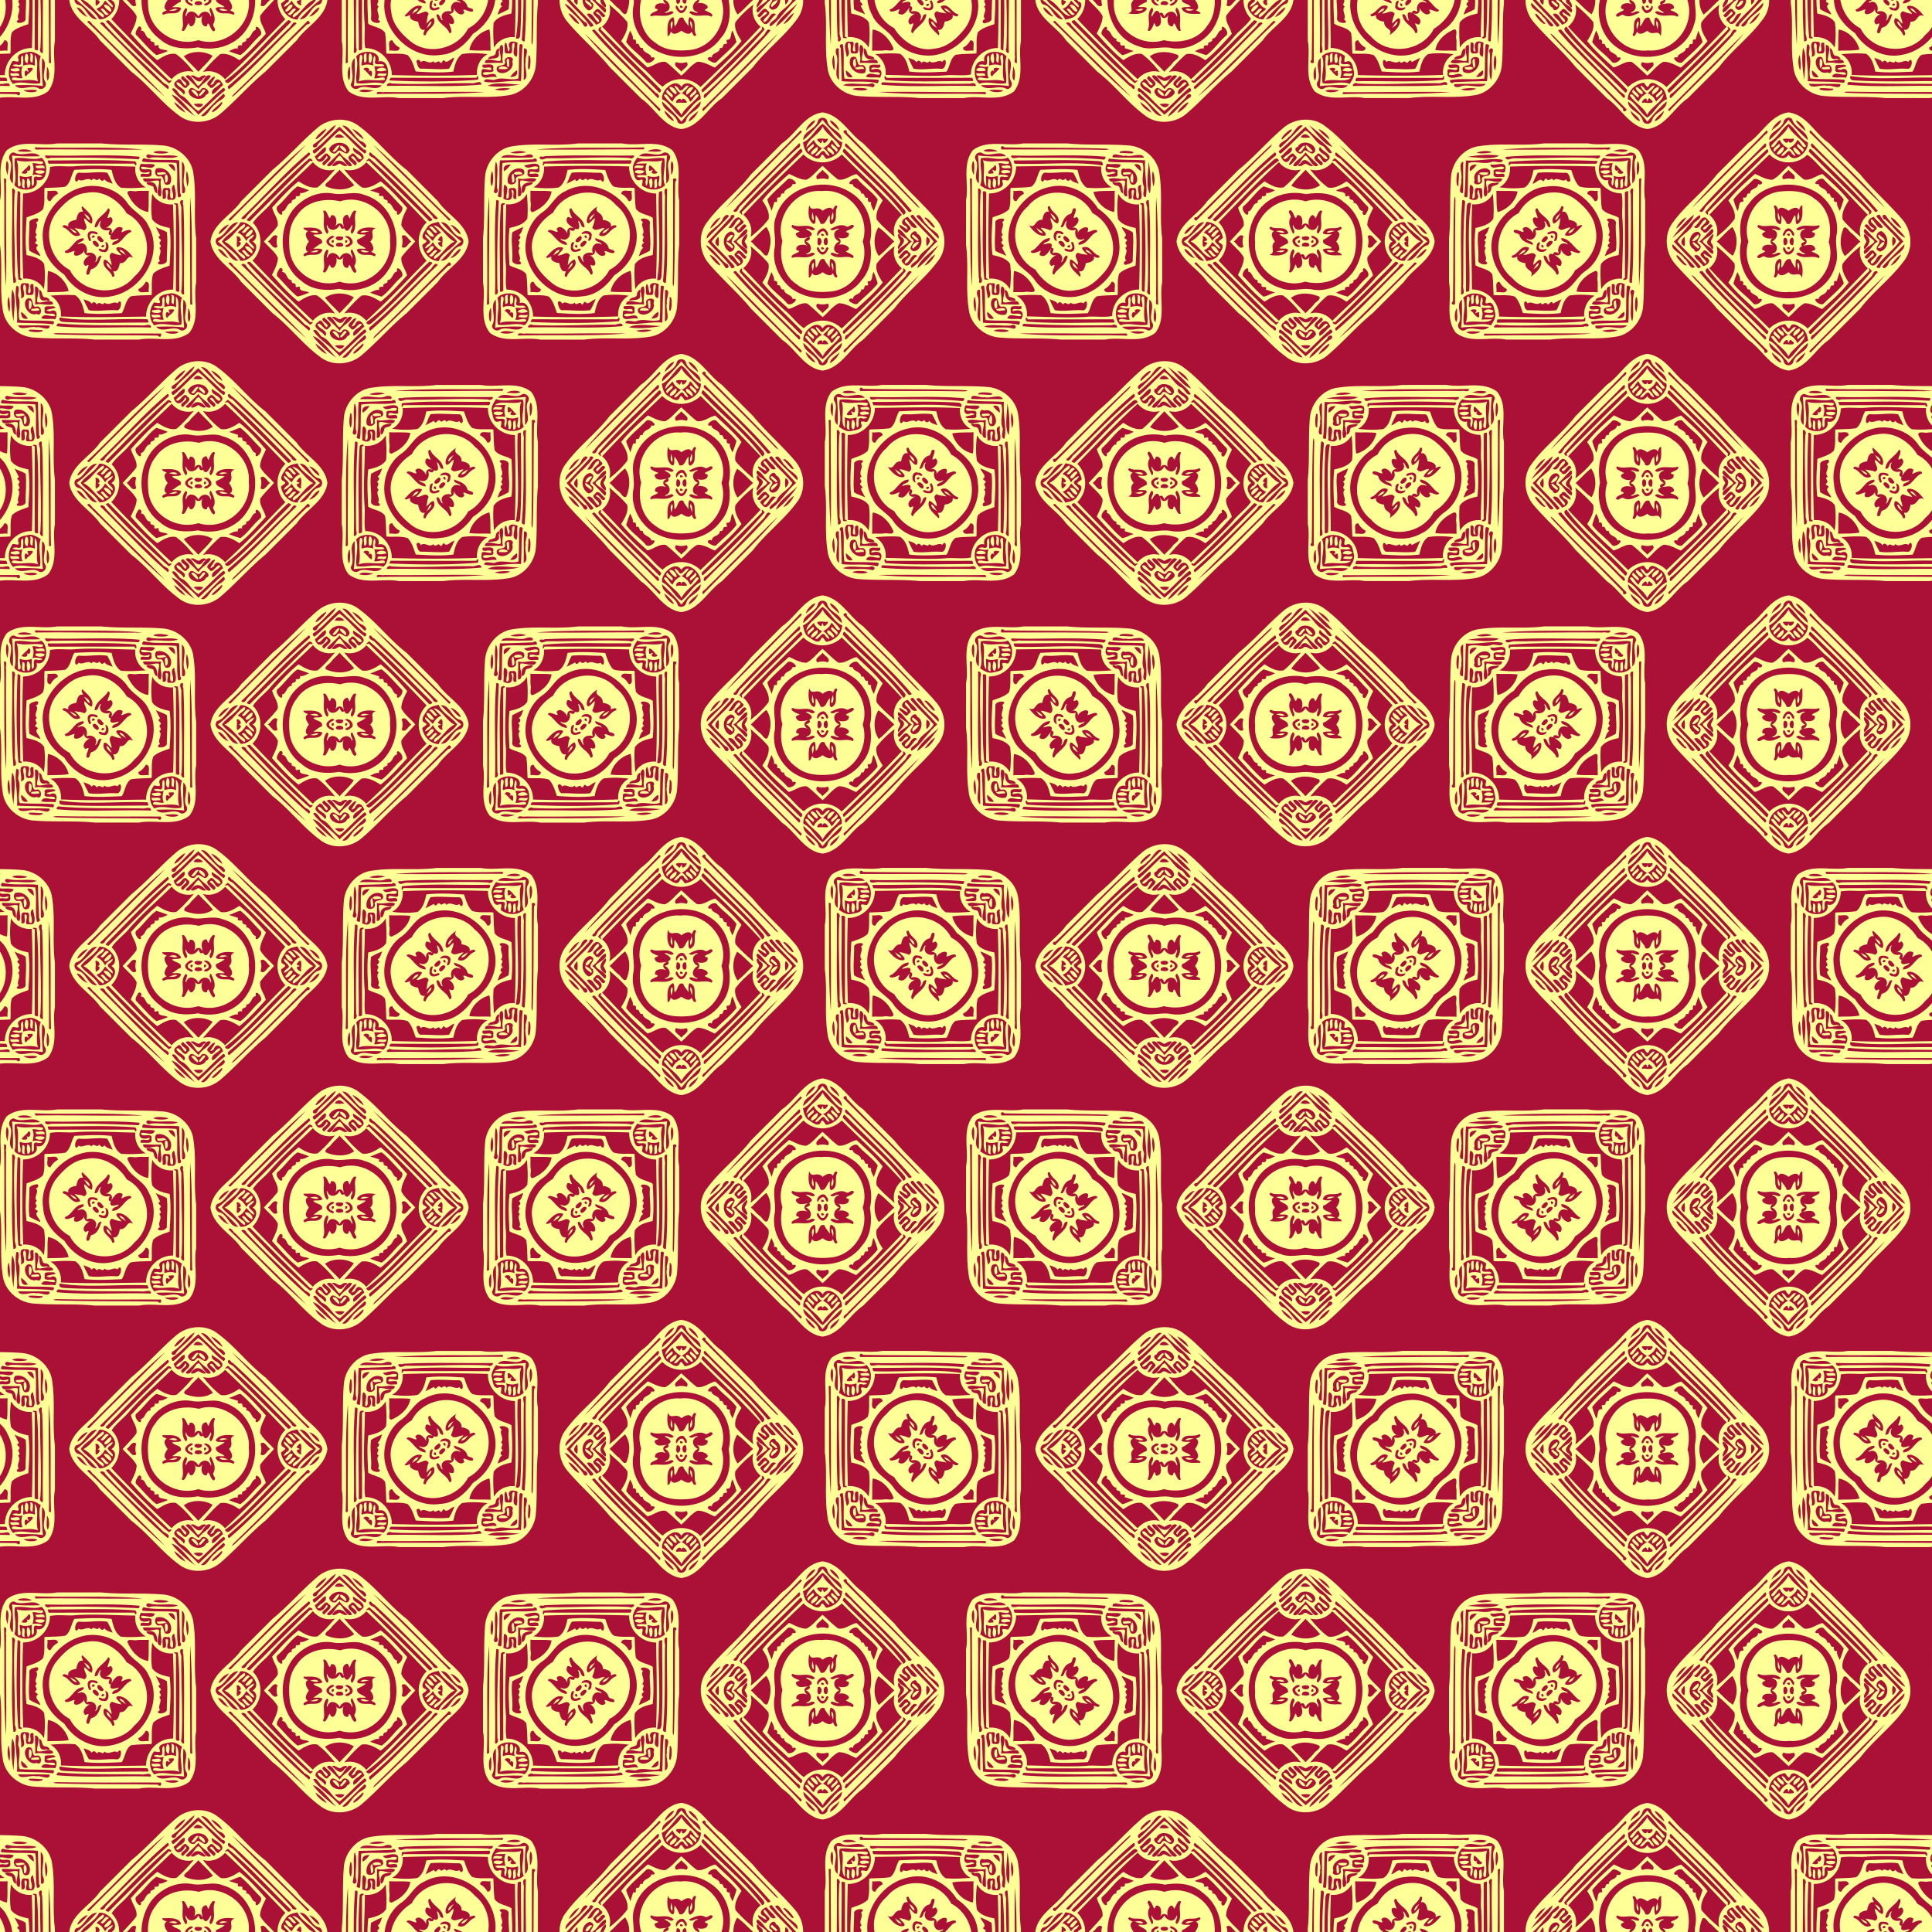
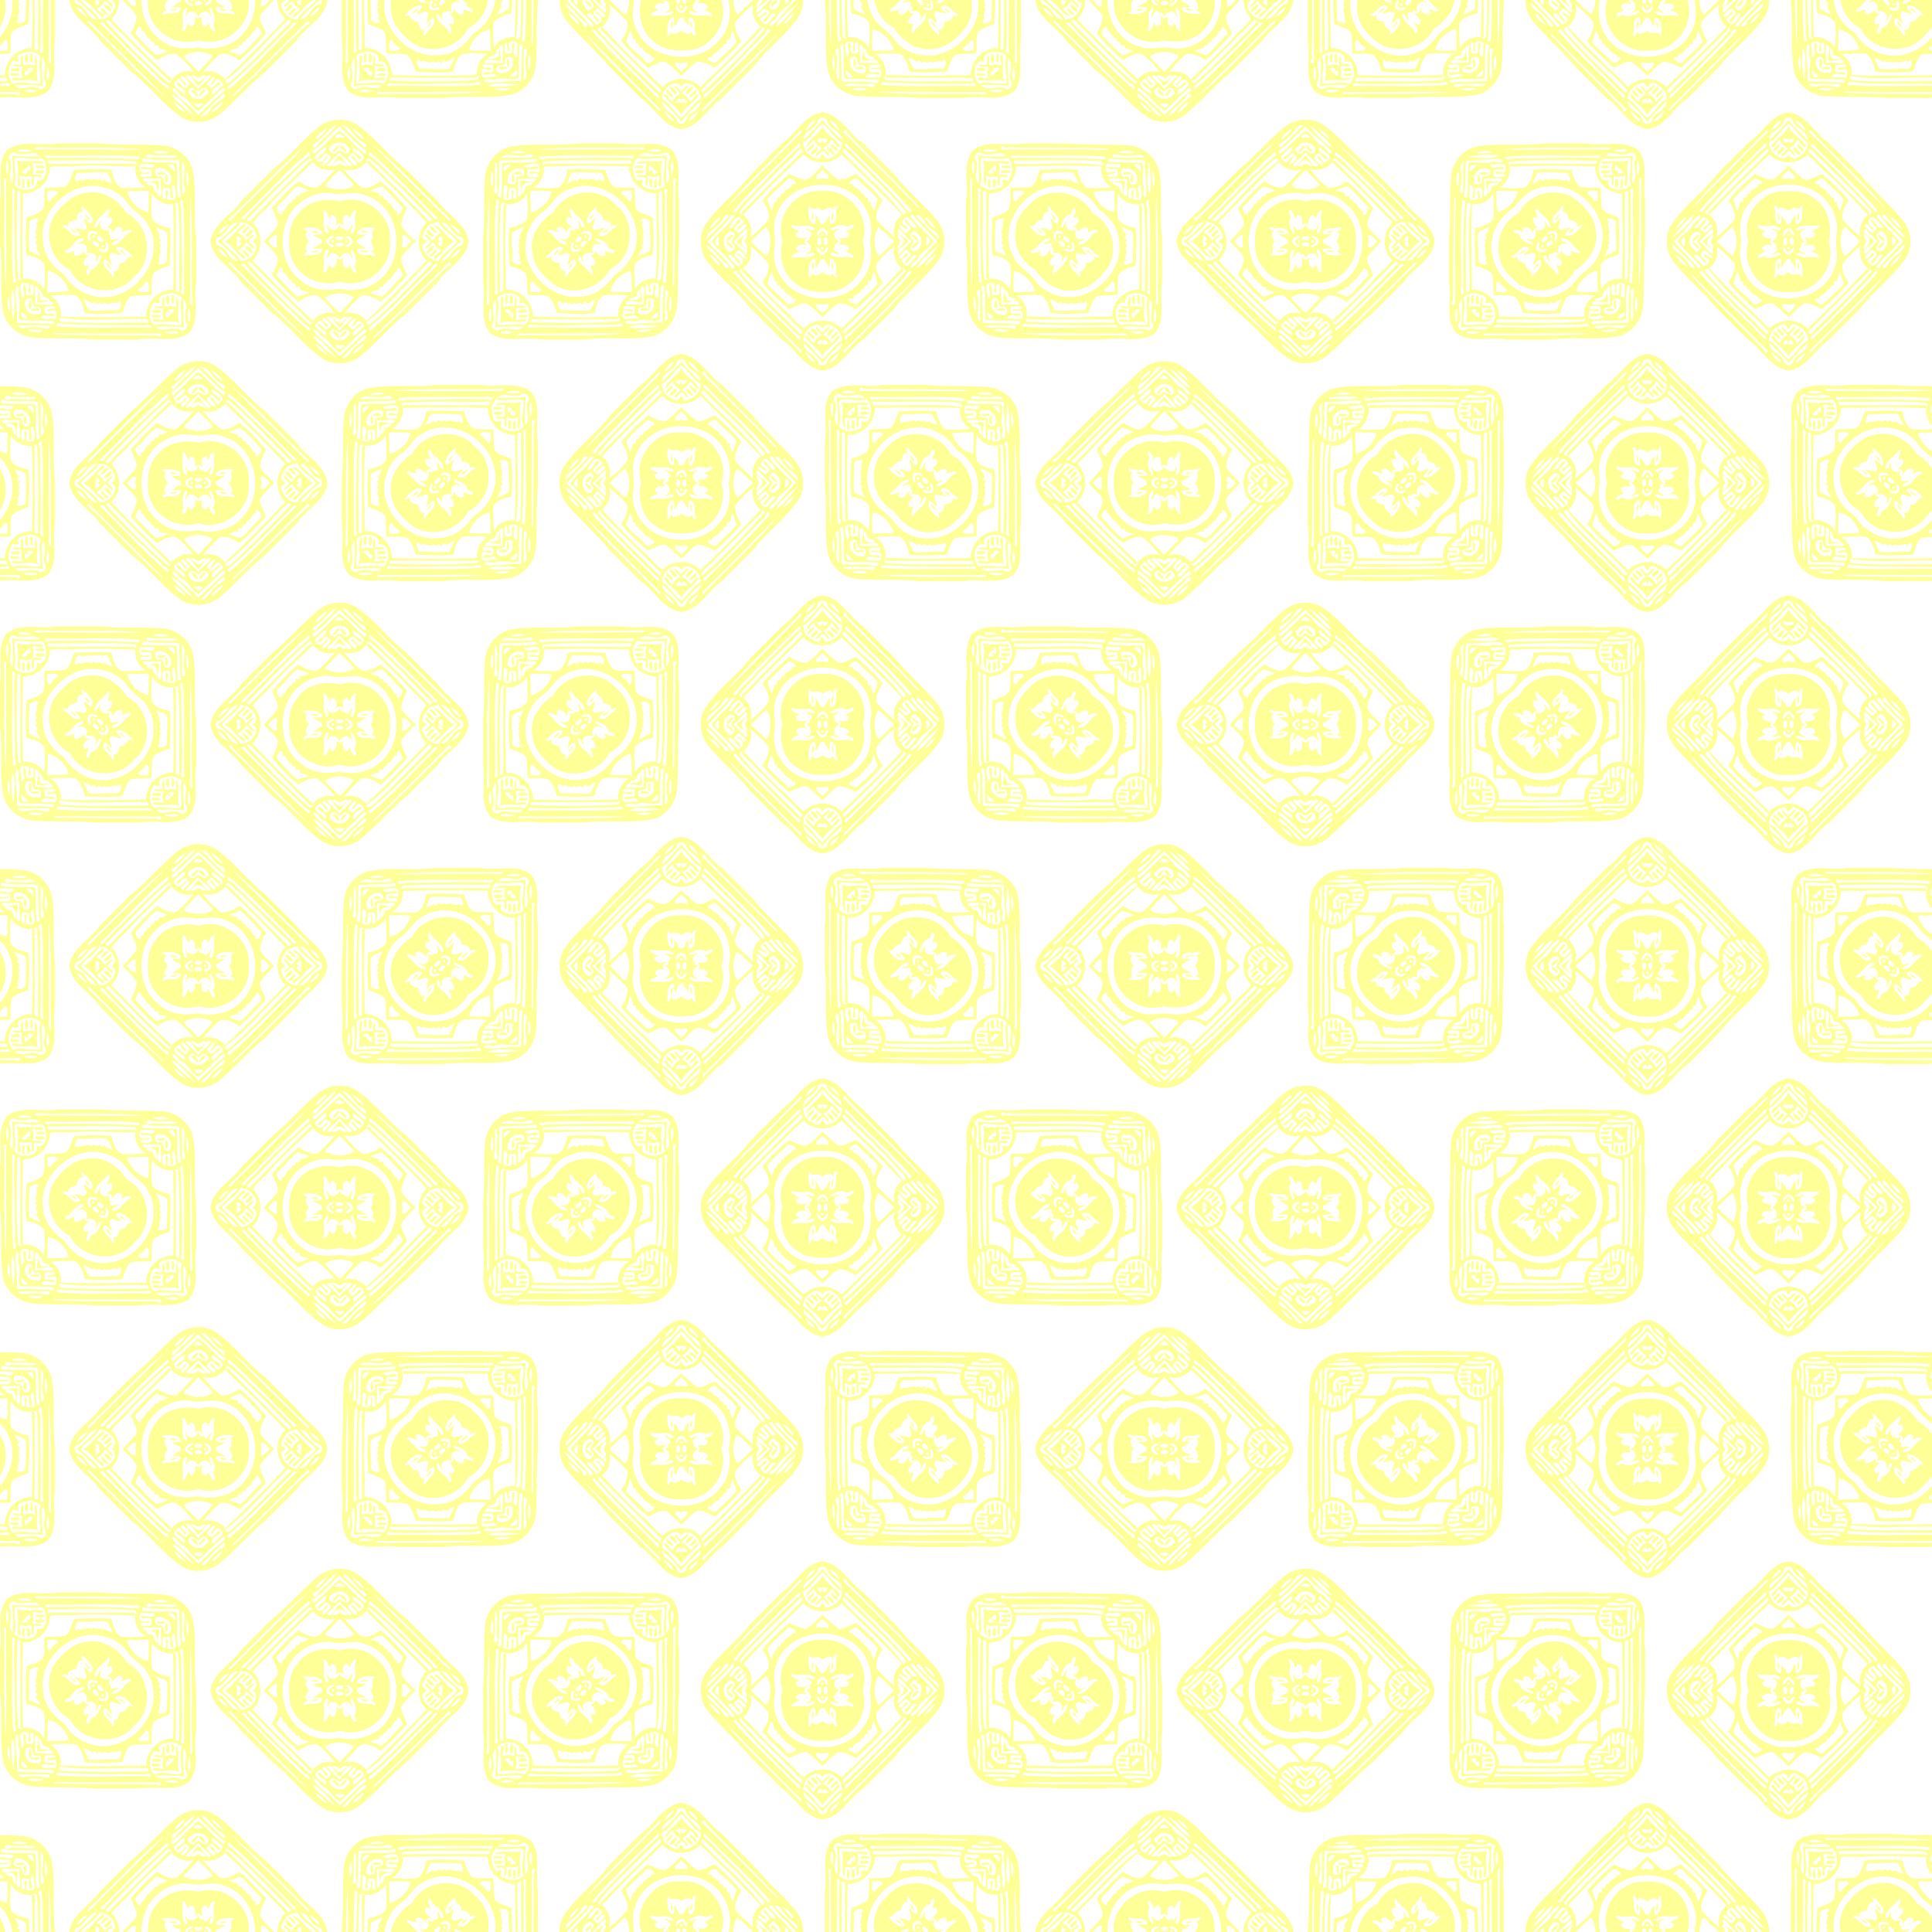
<svg xmlns="http://www.w3.org/2000/svg" xmlns:xlink="http://www.w3.org/1999/xlink" height="1459.2" width="1459.2" viewBox="0 0 1094.4 1094.4">
  <defs>
    <clipPath id="b" clipPathUnits="userSpaceOnUse">
      <path opacity=".607" fill="#c04984" d="M104.44 80h1094.4v1094.4H104.44z" />
    </clipPath>
    <filter id="a" color-interpolation-filters="sRGB">
      <feTurbulence numOctaves="5" baseFrequency=".4" />
      <feConvolveMatrix kernelMatrix="-4 0 0 0 -4 0 -2 0 -2 0 0 0 -10 0 0 0 -2 0 -2 0 -4 0 0 0 -4" order="5 5" targetX="2" targetY="2" />
      <feConvolveMatrix kernelMatrix="2 0 2 0 -5 0 2 0 2" order="3 3" targetX="1" targetY="1" />
      <feColorMatrix type="saturate" result="result1" />
      <feComposite in2="SourceGraphic" k3=".5" k2=".5" k1="1.5" result="result2" operator="arithmetic" />
      <feBlend in2="result1" result="result4" />
      <feColorMatrix type="luminanceToAlpha" />
      <feDiffuseLighting result="result3" surfaceScale="10">
        <feDistantLight elevation="35" azimuth="180" />
      </feDiffuseLighting>
      <feComposite in2="result4" k3=".5" k1="1.5" result="result5" operator="arithmetic" />
      <feBlend in2="result3" result="result6" />
      <feComposite operator="in" in2="SourceGraphic" />
    </filter>
  </defs>
-   <path filter="url(#a)" fill="#ab1037" d="M0 0h1094.4v1094.4H0z" />
  <g transform="translate(-104.44 -80)" clip-path="url(#b)">
    <path id="c" d="M110.34 121.4c1.313.63 5.529-.886 4.914 1.55-1.52-.328-5.36 1.195-4.914-1.55zm.61-2.562c1.429.301 4.182-1.188 4.709.84-.019 1.275-7.041 1.023-4.708-.84zm-68.394-.787c1.123.374 4.727-1.264 3.986 1.062-1.004.034-6.09.756-3.986-1.062zm-1.669-4.612c2.074-.535 1.806 4.486.317 5.044-.695-1.562-.298-3.387-.317-5.044zm83.215-2.291c2.971 3.188.077 10.317 1.906 14.953-4.567-1.784-9.985.282-14.831-.902-.394-2.76 4.525-.206 6.04-1.008-1-2.153-.714-4.49-.053-6.697-1.734 1.157-9.21-.741-3.284-1 4.552 1.588 1.02-4.113 3.399-5.094.683 1.813.168 3.845.286 5.758 2.188-.691 4.517-.917 6.656.053-.073-2.02-.115-4.044-.119-6.063m-3.268 7.396c-2.223-.413 1.069 2.99-.955 1.795-2.348-1.997-1.5 5.204-.137 2.061 1.294-.916 5.968-4.746 1.092-3.856zm.595-8.24c2.688-.332 1.249 3.352 1.528 4.971-2.482.527-.585-3.83-1.528-4.971zm-2.21.114c1.802.023 1.214 3.914.748 5.396-2.127-.57-1.642-4.174-.749-5.396zM84.748 92.13c1.58.42 2.088 2.543 3.016 3.811-1.459-.787-2.933-2.035-3.017-3.81zm7.377-7.4c1.897.012 2.84 1.76 3.692 3.204-1.073-1.191-3.09-1.707-3.692-3.204zM63.965 72.296c1.11 1.092 3.367 1.394 3.906 2.96-1.772-.111-2.948-1.62-3.906-2.96zm8.068-8.064c1.47.786 3.238 1.733 3.219 3.635-1.566-.458-2.173-2.448-3.22-3.635zm1.135-11.723c9.378-2.032 18.409 3.91 23.109 11.6 13.025 6.606 15.54 26.244 4.3 35.702-9.454 12.047-29.776 9.787-36.653-3.741-11.432-5.9-15.57-22.174-7.553-32.438 4.29-5.246 9.715-10.443 16.794-11.123m-2.042 7.537c-1.031.714.213 2.188.343 3.177-2.57-.886-3.494 2.558-3.75 4.475-1.882.333-5.406 1.169-4.494 3.77-1.023-.367-3.738-1.639-3.116.53 3.727.771 5.212 6.621 9.73 4.422-.31-1.76-2.184-2.73-3.177-4.101 1.794.591 3.75.366 5.441 1.332 3.15-1.527-.416-4.368.038-6.823 1.566.813 2.46 2.646 4.254 3.05 1.798-4.158-3.257-7.59-5.27-9.832m14.563 1.146c-1.848 3.76-7.182 5.449-7.652 10.722 2.536.366 1.764-3.124 3.677-3.605-2.21 3.914 1.745 6.327 5.01 5.06-.553 1.134-1.432 2.928.52 3.111-1.287 3.727 2.482 2.318 4.44 1.814-.48 1.898-3.97 1.134-3.604 3.67 5.239-.294 6.51-5.96 10.642-7.347.439-2.165-3.452-.737-4.731-.061-2.139.981 1.195-2.073-.76-2.528-2.856-1.233-4.376 2.31-5.83 3.868 1.446-2.913-.78-4.25-3.311-3.555 2.31-.63 5.91-4.326 2.99-6.266-4.338 2.746 1.569-4.326-1.39-4.883m-9.852 13.002c-2.574.538-1.756 3.833-.817 5.529 2.215.29-.31-2.356.489-3.452.82-1.84 2.825-.218 4.215-.305.344-1.86-2.726-1.803-3.887-1.772m1.375 2.257c-2.658 2.558 3.047 1.126 0 0m2.749.488c-1.474 1.787 2.26 4.915 3.272 2.566-.805-.973-1.86-2.902-3.272-2.566m-8.32 1.2c-5.14.274-6.263 5.964-10.363 7.239-.363 2.856 4.853-.435 5.502.054-2.379 4.769 5.552 2.233 5.529-1.276-.68 2.146.577 4.56 3.6 3.498-2.31.63-5.91 4.326-2.989 6.266 3.937-2.394-.577 3.016.733 4.853 2.33.55 1.107-3.043 3.131-3.287 3.215-1.089 4.086-4.563 5.178-7.404-2.535-.37-1.764 3.123-3.677 3.604 2.226-3.837-1.757-6.43-4.914-4.964 1.145-3.054-.802-7.293-4.754-5.093-.798-1.135 4.559-1.807 3.024-3.49m6.613 1.443c-3.115.137.146 3.417 1.524 3.582 1.6-1.207-.325-3.04-1.524-3.582m5.782.687c.885 1.898.77 5.548-2.26 4.025-2.716-1.035-1.02 1.829.835 1.527 3.884 1.5 4.308-5.384 1.425-5.552m-1.383 1.6c-2.749 2.505 2.91 1.054 0 0m8.114 1.505c-1.546 1.187 1.83 3.024 2.418 4.452-1.86-.176-3.601-.81-5.308-1.485-2.753 1.538-.122 4.559-.199 6.995-1.351-.745-2.604-3.505-4.261-2.948-1.741 4.479 3.746 5.8 4.605 9.481 2.13.653.874-2.092.508-3.097 2.57.882 3.494-2.558 3.75-4.475 4.666.16 3.49-5.097 7.575-3.146-1.42-2.158-5.227-6.69-9.088-5.777zM37.042 44.722c2.482-.531.585 3.826 1.528 4.971-2.688.332-1.253-3.352-1.528-4.971zm2.99-.539c2.085.497 2.165 5.338.057 5.503-.389-1.776-.778-3.773-.057-5.503zm78.423-2.15c1.299-.336 1.7 5.281-.466 4.544.352-1.283-.79-3.726.466-4.544zm-5.002-1.149c1.432.405 4.376-1.03 5.029.783-1.348.202-5.495 1.577-5.029-.783zM44.88 39.837c1.585-.18 3.295-.347 4.808.287.16 2.543-7.045 1.34-4.808-.287zm-.137-2.791c1.516.328 5.36-1.195 4.914 1.55-1.317-.63-5.53.886-4.914-1.55zm-10.868-3.04c4.72 1.497 10.035-.29 14.945.79.393 2.761-4.529.203-6.041 1.008 1 2.15.714 4.49.053 6.698 1.734-1.157 9.21.74 3.284 1-4.551-1.592-1.02 4.109-3.398 5.094-.684-1.818-.172-3.849-.287-5.758-2.187.691-4.517.912-6.655-.054-.794 1.474 1.818 6.553-.997 6.018-.912-4.849.798-10.275-.905-14.796m6.79 2.807c-1.035 1.825-3.025 2.707-3.983 4.444 2.08.79 4.353.222 2.623-1.947 2.249 2.486 3.215-2.383 1.36-2.497zm16.11-12.372h25.086c11.501 1.157 23.105.221 34.595 1.149 8.6.53 16.602 7.35 17.557 16.06 1.864 12.066-.057 24.419 1.54 36.519v25.049c-1.78 9.328 2.435 20.337-3.857 28.474-8.149 6.213-19.191 2.081-28.512 3.864H78.126c-11.502-1.16-23.11-.22-34.596-1.15-8.6-.53-16.602-7.35-17.557-16.06-1.863-12.07.057-24.417-1.54-36.52V56.802c1.784-9.317-2.347-20.364 3.865-28.508 8.137-6.293 19.146-2.078 28.474-3.857M44.27 26.657c-.153.931.297 1.397 1.233 1.23 19.932-.257 39.914.312 59.819.014-19.736-1.867-40.787-.542-61.051-1.244m-8.527 1.379c-4.326 1.187 5.564 1.409 6.71.794-2.062-1.103-4.43-1.21-6.71-.794m77.87.748c-6.843.898 4.734 2.28 6.239.653-2.028-.538-4.147-.798-6.24-.653m-81.187.79c-2.352-.118-3.566 2.677-2.325 4.514 2.18 4.002-2.127 9.894 1.589 13.025.26-5.246.126-10.615-.436-15.846 5.205.703 10.611.584 15.846.447-3.635-3.807-10.168.618-14.674-2.138m76.11 1.027c-2.46.508-.65 3.054 1.462 1.87 4.723-.591 11.87 1.093 15.209-.702-4.88-1.382-11.333.428-16.671-1.168m-58.441.649c-.585 1.49 1.806 2.062 2.799 1.352 16.59-.272 33.602-.031 49.975.801.588-.35 1.073-1.63-.035-1.47-17.525-1.47-35.166-.153-52.738-.684m-2.192 1.33c-4.685 1.695-10.092-.67-15.022.3-.775 4.96 1.337 10.215-.305 15.015 2.596 4.158 14.35 3.8 12.57-2.711 6.571 1.764 6.865-10.02 2.757-12.605m57.83.236c-.543.524-1.302 1.894-.073 2.043 6.228.543 12.528.096 18.768.638.981 6.35-.229 13.059.913 19.409 1.428.382 2.241-.989 1.206-2.066-.26-6.228-.511-12.536-.595-18.798-6.667-.79-13.758.466-20.218-1.225m-53.618 1.252c-1.241-.027-.336 1.268-.07 1.867 16.176-.076 32.354-.042 48.533-.038 1.329 2.91 1.89-1.703-.378-1.34-15.991-1.211-32.07-.367-48.088-.49m-23.838.245c-.726 2.67-.623 5.628.542 8.16-.088-2.303 1.298-6.56-.542-8.16m99.206.416c.118 5.923-.1 11.85.16 17.767 2.158 1.046 1.871-2.822 1.192-3.841-1.432-4.01 1.928-11.631-1.352-13.926m-23.216 1.218c-2.257 4.235.504 6.022 4.857 4.532.584 3.082-6.213-.939-4.842 2.952 2.326-.45 6.93 1.07 5.907-2.535 1.054-3.716-6.136-.111-5.853-3.082 2.726-.645 6.46 2.028 7.85-1.222-1.97-.935-5.449-.11-7.92-.645m15.565.386c.76 1.443 2.432 2.894 3.769 3.864.023-2.46-.596-4.613-3.77-3.864m-51.994.944c-4.964.595-10.577-.481-15.09.527.004 8.251-7.053 15.067-15.251 14.976-.466 16.079-.508 32.174.08 48.253 4.704-.382 9.443 1.745 11.73 5.972.645-4.663.817-9.638.11-14.32-2.069-3.245-6.418-4.25-9.939-5.005-.87-7.003-.397-14.266.035-21.333 3.18-1.207 6.823-2.116 9.282-4.594 1.306-3.81.512-8.091.902-12.039 3.91-.26 7.877-.141 11.749-.76 3.127-2.127 3.238-6.674 5.155-9.55 6.983-.29 14.155-.756 21.08.05.837 3.635 1.875 7.916 5.25 10.084 4.652.45 9.432.141 14.087-.21-4.193-2.318-6.427-7.033-5.915-11.765-11.07-.141-22.193-.947-33.266-.286m45.29 1.336c-1.558 1.298-.756 4.754 1.482 4.563 3.982-1.145 1 6.682 6.09 4.231 2.612-4.624-2.33-10.111-7.572-8.794m17.13 1.486c-.684 2.795-.12 6.384.255 8.706 1.264-2.17.745-6.549-.256-8.706m-61.007.893c-2.925.225-2.928 7.881-.237 3.94 2.02 1.677 4.999-1.676 7.309.451 1.397-2.356 2.791 1.295 4.303-1.073.974 1.085 1.825 2.058 3.04.42.851 1.509 2.91 1.84 4.597 2.578-.825-2.116-1.92-4.262-2.997-6.232-5.228-.928-10.695.431-16.014-.084M26.71 44.295c.561 20.329-.49 41.09 1.164 61.118.36-18.897-.263-37.928.027-56.871-.538-1.16 1.107-4.624-1.191-4.246m78.808-.015c-.065 4.2 7.278-.005 9 1.53.466 2.494-2.46 7.94.844 8.768 1.409-2.818-.776-6.984.412-10.264-3.418.233-6.835-.157-10.256-.035m1.924 2.26c.01 1.528 2.513 1.727 3.765 2.254.588 1.37.566 3.433 2.3 3.914.133-4.277-1.055-7.206-6.064-6.167m15.67 1.199c-2.982 2.009.363 5.01-.89 7.874-3.126.454.608-6.912-3.126-5.808-3.601-1.134-2.345 3.505-2.52 5.869 3.104 1.042 1.397-3.143 1.817-4.846 3.333-.355-1.577 6.553 2.581 5.46 5.25 1.222 2.245-6.709 2.138-8.549m-49.162.916C59.302 50.722 46.414 65.4 48.93 80.48c.417 7.775 5.827 14.017 11.921 18.29 5.617 9.058 16.53 14.667 27.172 12.17 16.891-3.29 29.411-23.797 20.561-39.674-2.44-5.907-8.82-8.209-12.17-13.39-5.048-6.973-14.063-10.116-22.448-9.219m-42.663 1.42c.443 17.799-.828 35.684.772 53.424 2.661-.122.832-3.017.79-4.636.21-15.41-.962-30.826-.153-46.23.737-.828-.175-3.165-1.409-2.558m19.966 1.157c.52 2.028-1.256 5.83 1.776 5.972a9.33 9.33 0 014.174-4.181c-.115-3.005-4.006-1.2-5.95-1.791m50.915.168c-1.73.584-5.555-1.107-5.529 1.214 2.097 5.03 6.205 9.768 11.711 10.68.565-3.994.134-8.026.397-12.036-2.187.191-4.39-.084-6.579.142m-67.785.156c-.657 16.186-.916 33.472.447 49.983 1.982.595 2.837-.05 1.104-.867-.08-16.171-.054-32.361.011-48.54-.485-.21-1-.901-1.561-.573m76.31 1.436c-.645 4.658-.817 9.637-.11 14.319 2.07 3.245 6.419 4.25 9.94 5.006.87 7.003.396 14.266-.035 21.333-3.185 1.206-6.824 2.115-9.283 4.593-1.306 3.81-.511 8.087-.901 12.04-3.914.259-7.877.14-11.749.759-3.127 2.127-3.238 6.675-5.155 9.55-6.984.286-14.155.756-21.08-.05-.837-3.635-1.88-7.916-5.251-10.084-4.651-.45-9.432-.141-14.086.21 4.189 2.318 6.422 7.03 5.915 11.765 16.079.775 32.17.267 48.26.107.05-8.336 6.923-15.453 15.347-15.323.465-16.083.507-32.174-.08-48.253-4.709.382-9.444-1.749-11.73-5.972m21.428 1.592c-.29 20.131.145 40.403.054 60.58-.298.626 1.424.862 1.126.163-.6-20.207.485-40.838-1.18-60.743m-4.826 1.948c-1.852.958-.046 3.02-.15 4.601-.21 15.411.963 30.826.154 46.23-.741.821.175 3.17 1.409 2.558-.283-16.893.465-33.812-.436-50.689-.668-.305.512-3.215-.977-2.7m-4.128 1.792c-.714.55 1.203.614.943 1.363-.038 16.056.038 32.12-.06 48.185.58.634 2.156 1.084 1.95-.275-.309-16.366.798-32.827-.836-49.132-.5-.035-1.497-.107-1.997-.141M44.477 66.96c-1.237.359-2.845.638-3.39 1.974.08 5.403-.68 10.94.003 16.29 1.894 1.156 4.124 2.187 6.228 3.03-.355-2.172-3.796-4.253-1.485-5.849.198-1.092-2.337-1.1-1.2-2.249 1.902-1.302-1.664-2.593.768-3.834-2.34-2.268 1.566-5.051-.687-7.152 1.86-.301 1.92-2.993-.237-2.21m68.197 4.795c.855 1.68 1.76 3.529 2.528 4.869-2.7 1.31 1.523 2.054.03 3.448-1.508 1.218 1.776 2.448-.603 3.612 2.127 2.31-1.226 5.289.45 7.309-3.822 2.58 3.2 2.695 3.865.08-.065-5.403.634-10.905.034-16.278-1.825-1.375-4.341-1.795-6.304-3.04M51.66 96.713c-.561 3.994-.134 8.023-.393 12.028 4.02-.206 8.503.096 12.085-.69-1.402-5.427-6.137-10.33-11.692-11.338m55.325 6.083a9.33 9.33 0 01-4.174 4.181c.115 3.005 4.006 1.195 5.95 1.79-.52-2.027 1.252-5.83-1.776-5.971m-67.647.901c-5.74-1.111-1.963 5.266-3.086 8.412 4.086-.416-.015-5.857 1.894-7.805 2.44.577-.847 7.137 3.078 5.888 3.364 1 1.966-3.692 2.215-5.865-3.926-1.49.164 5.457-2.937 4.827-.634-1.837 1.925-5.873-1.164-5.457m-5.53 1.401c-1.466 5.235.94 14.38.249 20.86 6.632.455 14.182.08 20.406.99.515-.493.966-1.73-.115-1.807-6.228-.542-12.528-.095-18.767-.637-1.462-4.243 1.058-8.962-.718-13.208-.645-1.451 1.493-6.087-1.054-6.198m10.493.398c-.126 3.428.306 6.857.027 10.283 3.31-1.077 7.343.927 10.256-.409-.752-3.631-7.266.325-9.088-1.18-.477-2.364 2.646-8.641-1.195-8.694m-12.899 1.71c-.997 5.277-.248 13.406.745 18.042-.042-4.75 1.78-13.86-.745-18.042m15.106.088c.676 2.776-.477 7.171 4.063 6.033 3.868 1.18 1.306-1.623-.348-1.669-2.634.012-1.29-3.868-3.715-4.364m74.001 2.146c-2.066.554-6.568.775-5.766 3.738 1.29 2.841-1.74 1.21-3.108 1.394-2.795 3.81-3.12 9.367.214 12.986 4.693-2.058 10.283.65 15.277-.44.848-5.032-1.5-10.454.428-15.276-2.055-1.34-4.434-2.982-7.045-2.402m-91.004 1.757c-1.264 2.168-.745 6.548.255 8.706.684-2.796.119-6.389-.255-8.706m10.375 1.202c-3.487 2.719.66 10.375 5.326 8.596 3.223 1.974 3.238-4.594.203-4.17-4.017 1.214-.86-5.965-5.53-4.426m31.877.294c.824 2.116 1.92 4.262 2.997 6.232 5.224.924 10.695-.432 16.014.084 2.925-.225 2.929-7.881.237-3.94-2.02-1.677-4.998 1.676-7.309-.451-1.397 2.356-2.79-1.295-4.303 1.073-.974-1.085-1.825-2.058-3.04-.42-.851-1.509-2.91-1.84-4.597-2.578m56.562.195a101.711 101.711 0 00.435 15.846c-5.204-.703-10.61-.584-15.846-.447 3.177 3.803 9.245-.672 13.307 1.715 2.368 1.554 5.354-1.432 3.8-3.8-2.371-4.074 2.058-10.091-1.696-13.314m-73.993 3.73c-1.924.393-5.387-.764-4.505 2.184-1.352 4.078 6.01.428 5.853 3.383-2.726.646-6.46-2.027-7.85 1.222 1.966.936 5.448.111 7.919.646 1.474-2.78.87-6.327-3.024-4.483-6.755-1.234 7.717-1.398 1.607-2.952m76.712 1.23c.073 2.486-.6 5.51.344 7.774 1.508-1.466.867-6.938-.344-7.774m-94.628 1.955c-.026 2.459.596 4.612 3.77 3.864-.76-1.443-2.433-2.898-3.77-3.864m21.868 3.245c-.786 2.196 1.085 2.456 2.574 2.52 15.655.951 31.368.298 47.043.363 1.237.027.336-1.267.069-1.867-16.335-.68-34.324 1.52-49.685-1.016m-.913 3.342c-.619.34-1.47 1.775-.19 1.676 17.526 1.47 35.167.149 52.74.683.385-2.821-3.766-.763-5.3-1.218-15.733-.256-31.617.283-47.25-1.141m-22.62 1.084c.947 3.326 7.553.088 10.314 1.199 1.906-.89 7.855 2.604 7.484-1.02-5.926-.297-11.868-.005-17.798-.179m6.64 2.482c-3.658 1.23 8.351 2.249 7.084.214-2.364.08-4.724-.317-7.084-.214m76.471 1.039c.833 1.428 6.545 1.745 7.706.42-1.97-1.115-5.323-.226-7.706-.42m-61.19.908c-2.512.21-2.585.447-.217.71 19.134.696 38.238.337 57.379.718 2.031 2.139 2.585-1.664 1.05-1.195-19.401-.068-38.822.138-58.212-.233z" fill="#ffff98" />
    <g fill="#ff7fff">
      <use xlink:href="#c" transform="translate(80 136.8)" height="100%" width="100%" />
      <use xlink:href="#c" transform="translate(0 273.6)" height="100%" width="100%" />
      <use xlink:href="#c" transform="translate(80 410.4)" height="100%" width="100%" />
      <use xlink:href="#c" transform="translate(0 547.2)" height="100%" width="100%" />
      <use xlink:href="#c" transform="translate(80 684)" height="100%" width="100%" />
      <use xlink:href="#c" transform="translate(0 820.8)" height="100%" width="100%" />
      <use xlink:href="#c" transform="translate(80 957.6)" height="100%" width="100%" />
      <use xlink:href="#c" transform="translate(0 1094.4)" height="100%" width="100%" />
      <use xlink:href="#c" transform="rotate(-45 148.398 -85.128)" height="100%" width="100%" />
      <use xlink:href="#c" transform="rotate(-45 353.53 -113.297)" height="100%" width="100%" />
      <use xlink:href="#c" transform="rotate(-45 478.66 51.671)" height="100%" width="100%" />
      <use xlink:href="#c" transform="rotate(-45 683.792 23.503)" height="100%" width="100%" />
      <use xlink:href="#c" transform="rotate(-45 808.924 188.47)" height="100%" width="100%" />
      <use xlink:href="#c" transform="rotate(-45 1014.055 160.302)" height="100%" width="100%" />
      <use xlink:href="#c" transform="rotate(-45 1139.187 325.27)" height="100%" width="100%" />
      <use xlink:href="#c" transform="rotate(-45 1344.318 297.101)" height="100%" width="100%" />
      <use xlink:href="#c" transform="rotate(-45 1469.45 462.07)" height="100%" width="100%" />
      <use xlink:href="#c" transform="rotate(-90 216.8 -56.8)" height="100%" width="100%" />
      <use xlink:href="#c" transform="rotate(-90 325.2 -28.4)" height="100%" width="100%" />
      <use xlink:href="#c" transform="rotate(-90 353.6 80)" height="100%" width="100%" />
      <use xlink:href="#c" transform="rotate(-90 462 108.4)" height="100%" width="100%" />
      <use xlink:href="#c" transform="rotate(-90 490.4 216.8)" height="100%" width="100%" />
      <use xlink:href="#c" transform="rotate(-90 598.8 245.2)" height="100%" width="100%" />
      <use xlink:href="#c" transform="rotate(-90 627.2 353.6)" height="100%" width="100%" />
      <use xlink:href="#c" transform="rotate(-90 735.6 382)" height="100%" width="100%" />
      <use xlink:href="#c" transform="rotate(-90 764 490.4)" height="100%" width="100%" />
      <use xlink:href="#c" transform="scale(-1) rotate(45 -12.06 -688.532)" height="100%" width="100%" />
      <use xlink:href="#c" transform="scale(-1) rotate(45 113.072 -853.5)" height="100%" width="100%" />
      <use xlink:href="#c" transform="scale(-1) rotate(45 318.204 -825.331)" height="100%" width="100%" />
      <use xlink:href="#c" transform="scale(-1) rotate(45 443.335 -990.3)" height="100%" width="100%" />
      <use xlink:href="#c" transform="scale(-1) rotate(45 648.466 -962.13)" height="100%" width="100%" />
      <use xlink:href="#c" transform="scale(-1) rotate(45 773.598 -1127.099)" height="100%" width="100%" />
      <use xlink:href="#c" transform="scale(-1) rotate(45 978.681 -1098.91)" height="100%" width="100%" />
      <use xlink:href="#c" transform="scale(-1) rotate(45 1103.813 -1263.878)" height="100%" width="100%" />
      <use xlink:href="#c" transform="scale(-1) rotate(45 1308.944 -1235.71)" height="100%" width="100%" />
      <use xlink:href="#c" transform="rotate(180 353.6 80)" height="100%" width="100%" />
      <use xlink:href="#c" transform="rotate(180 393.6 148.4)" height="100%" width="100%" />
      <use xlink:href="#c" transform="rotate(180 353.6 216.8)" height="100%" width="100%" />
      <use xlink:href="#c" transform="rotate(180 393.6 285.2)" height="100%" width="100%" />
      <use xlink:href="#c" transform="rotate(180 353.6 353.6)" height="100%" width="100%" />
      <use xlink:href="#c" transform="rotate(180 393.6 422)" height="100%" width="100%" />
      <use xlink:href="#c" transform="rotate(180 353.6 490.4)" height="100%" width="100%" />
      <use xlink:href="#c" transform="rotate(180 393.6 558.8)" height="100%" width="100%" />
      <use xlink:href="#c" transform="rotate(180 353.6 627.2)" height="100%" width="100%" />
      <use xlink:href="#c" transform="scale(-1) rotate(-45 -535.136 1018.797)" height="100%" width="100%" />
      <use xlink:href="#c" transform="scale(-1) rotate(-45 -740.267 1046.965)" height="100%" width="100%" />
      <use xlink:href="#c" transform="scale(-1) rotate(-45 -865.399 881.998)" height="100%" width="100%" />
      <use xlink:href="#c" transform="scale(-1) rotate(-45 -1070.53 910.166)" height="100%" width="100%" />
      <use xlink:href="#c" transform="scale(-1) rotate(-45 -1195.662 745.198)" height="100%" width="100%" />
      <use xlink:href="#c" transform="scale(-1) rotate(-45 -1400.793 773.367)" height="100%" width="100%" />
      <use xlink:href="#c" transform="scale(-1) rotate(-45 -1525.925 608.399)" height="100%" width="100%" />
      <use xlink:href="#c" transform="scale(-1) rotate(-45 -1731.056 636.567)" height="100%" width="100%" />
      <use xlink:href="#c" transform="scale(-1) rotate(-45 -1856.188 471.6)" height="100%" width="100%" />
      <use xlink:href="#c" transform="rotate(90 490.4 490.4)" height="100%" width="100%" />
      <use xlink:href="#c" transform="rotate(90 462 598.8)" height="100%" width="100%" />
      <use xlink:href="#c" transform="rotate(90 353.6 627.2)" height="100%" width="100%" />
      <use xlink:href="#c" transform="rotate(90 325.2 735.6)" height="100%" width="100%" />
      <use xlink:href="#c" transform="rotate(90 216.8 764)" height="100%" width="100%" />
      <use xlink:href="#c" transform="rotate(90 188.4 872.4)" height="100%" width="100%" />
      <use xlink:href="#c" transform="rotate(90 80 900.8)" height="100%" width="100%" />
      <use xlink:href="#c" transform="rotate(90 51.6 1009.2)" height="100%" width="100%" />
      <use xlink:href="#c" transform="rotate(90 -56.8 1037.6)" height="100%" width="100%" />
      <use xlink:href="#c" transform="rotate(45 558.797 1235.92)" height="100%" width="100%" />
      <use xlink:href="#c" transform="rotate(45 433.67 1400.886)" height="100%" width="100%" />
      <use xlink:href="#c" transform="rotate(45 228.538 1372.718)" height="100%" width="100%" />
      <use xlink:href="#c" transform="rotate(45 103.406 1537.686)" height="100%" width="100%" />
      <use xlink:href="#c" transform="rotate(45 -101.725 1509.517)" height="100%" width="100%" />
      <use xlink:href="#c" transform="rotate(45 -226.856 1674.485)" height="100%" width="100%" />
      <use xlink:href="#c" transform="rotate(45 -431.988 1646.317)" height="100%" width="100%" />
      <use xlink:href="#c" transform="rotate(45 -557.12 1811.284)" height="100%" width="100%" />
      <use xlink:href="#c" transform="rotate(45 -762.299 1783.136)" height="100%" width="100%" />
      <use xlink:href="#c" transform="translate(1094.4)" height="100%" width="100%" />
      <use xlink:href="#c" transform="translate(1174.4 136.8)" height="100%" width="100%" />
      <use xlink:href="#c" transform="translate(1094.4 273.6)" height="100%" width="100%" />
      <use xlink:href="#c" transform="translate(1174.4 410.4)" height="100%" width="100%" />
      <use xlink:href="#c" transform="translate(1094.4 547.2)" height="100%" width="100%" />
      <use xlink:href="#c" transform="translate(1174.4 684)" height="100%" width="100%" />
      <use xlink:href="#c" transform="translate(1094.4 820.8)" height="100%" width="100%" />
      <use xlink:href="#c" transform="translate(1174.4 957.6)" height="100%" width="100%" />
      <use xlink:href="#c" transform="translate(1094.4 1094.4)" height="100%" width="100%" />
    </g>
  </g>
</svg>